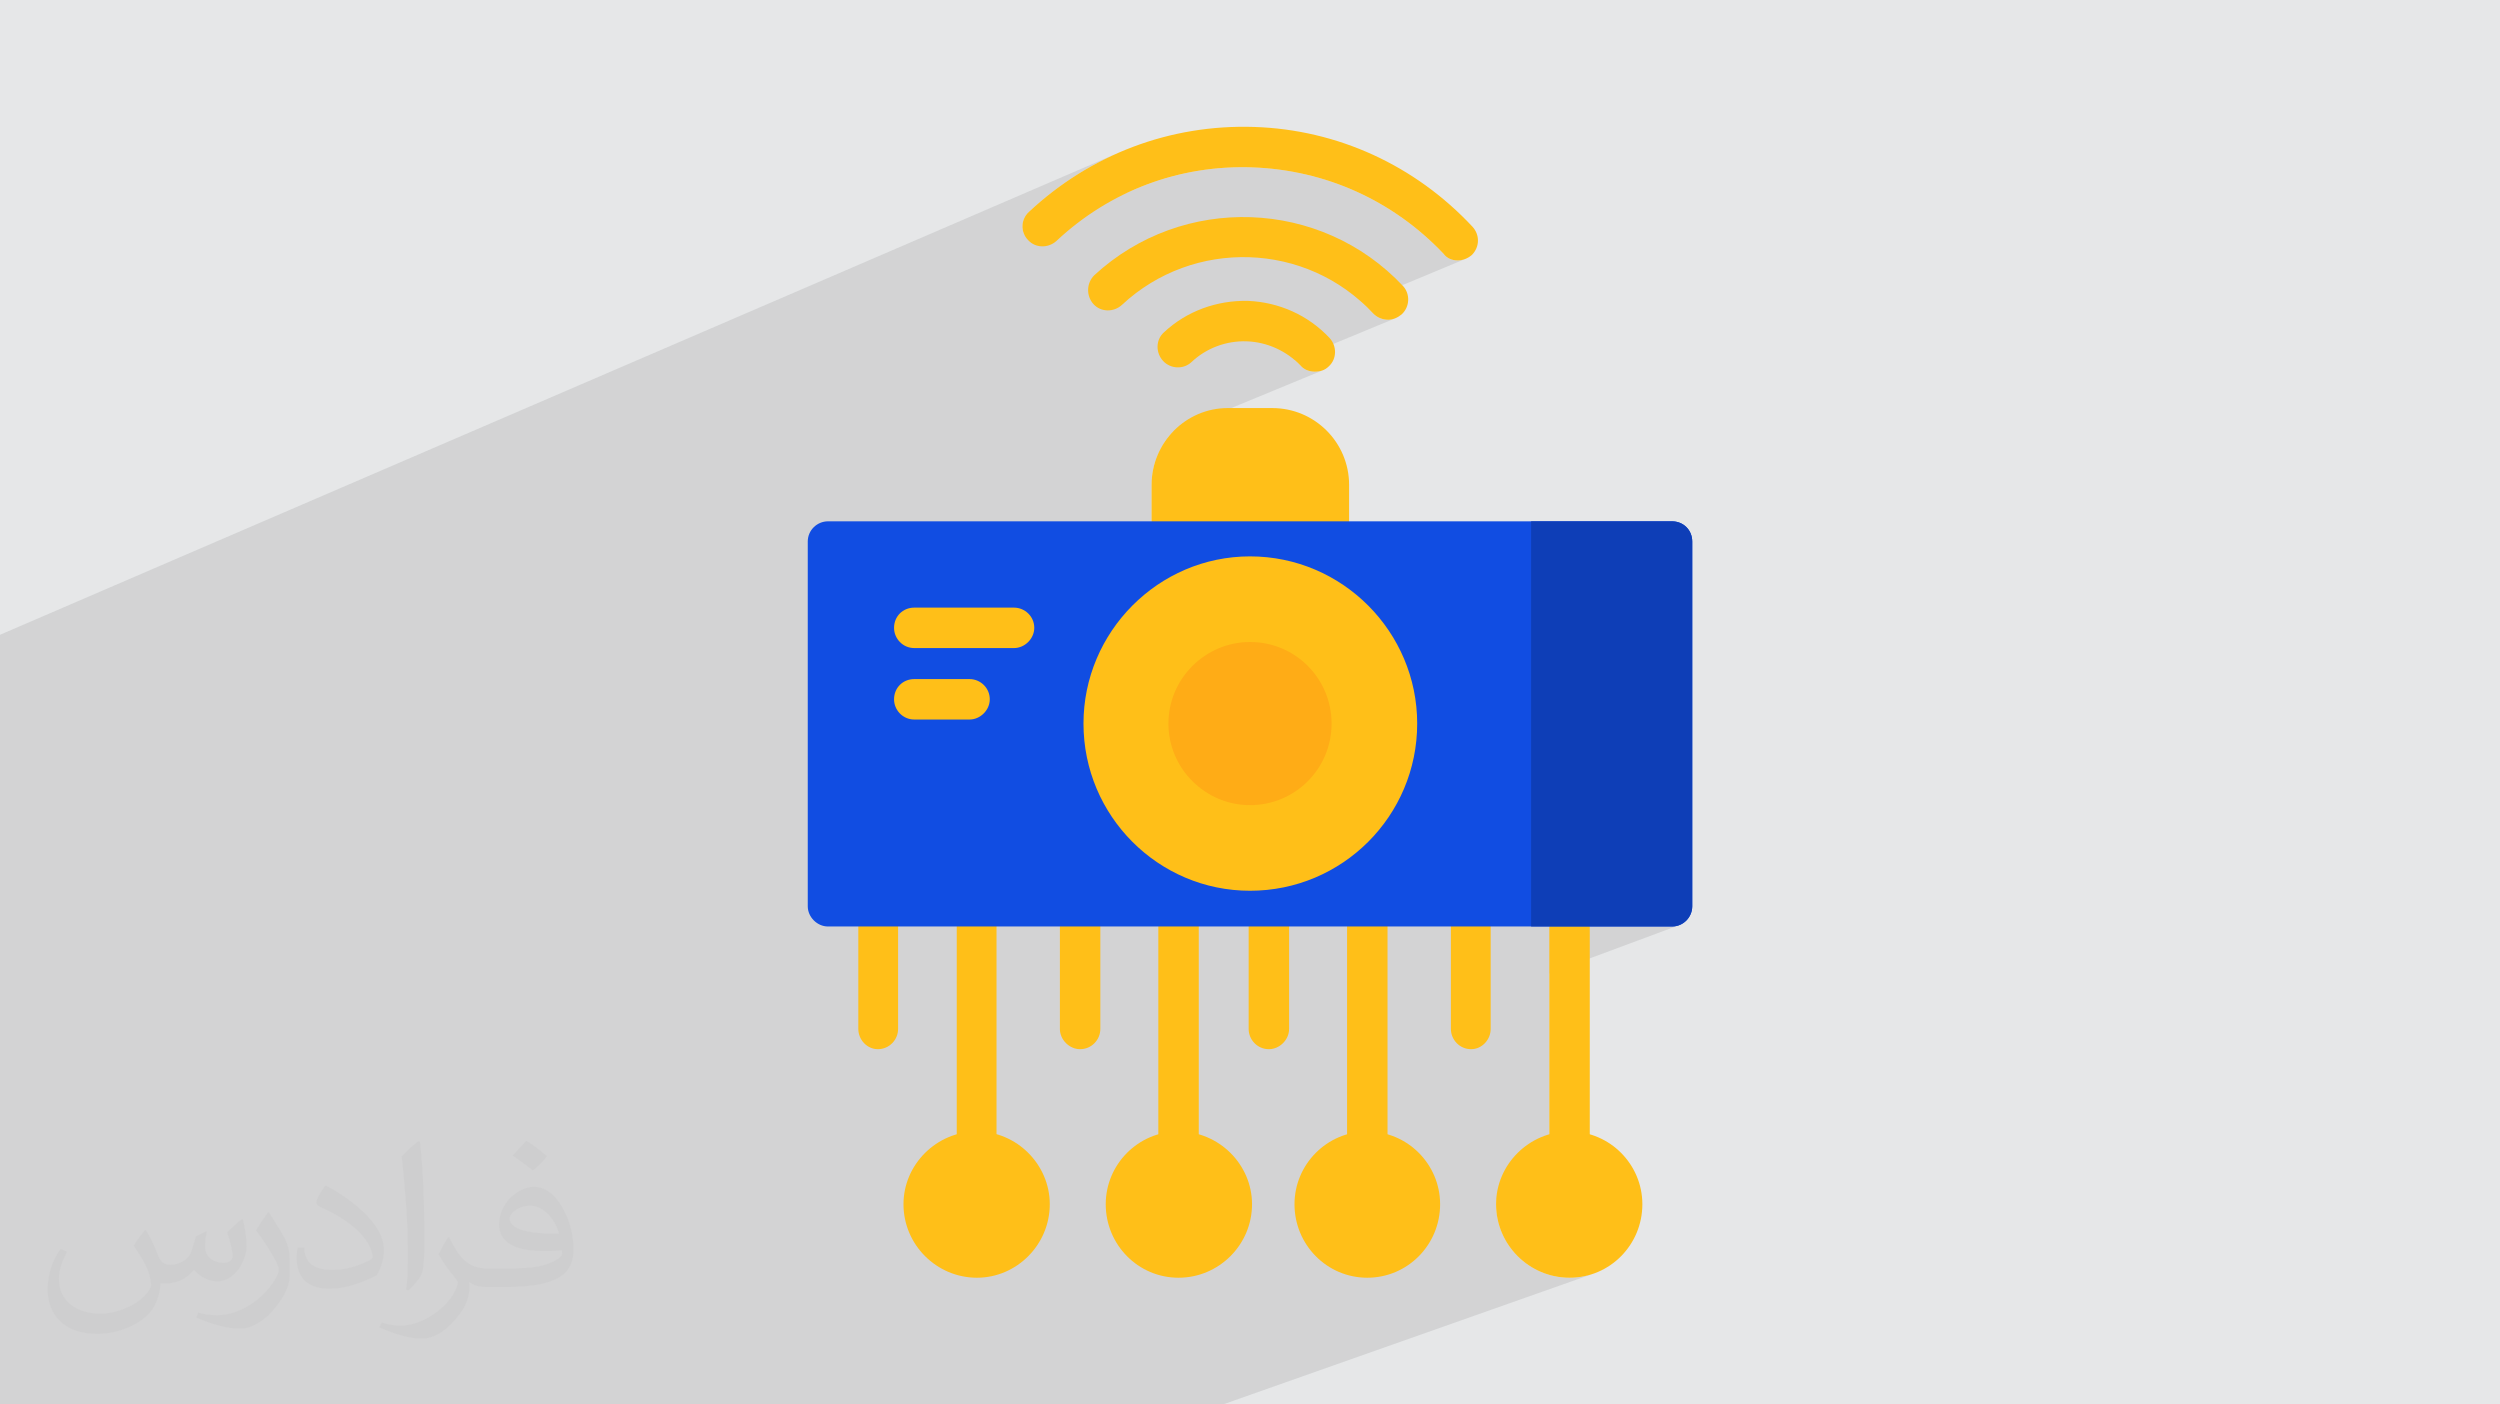
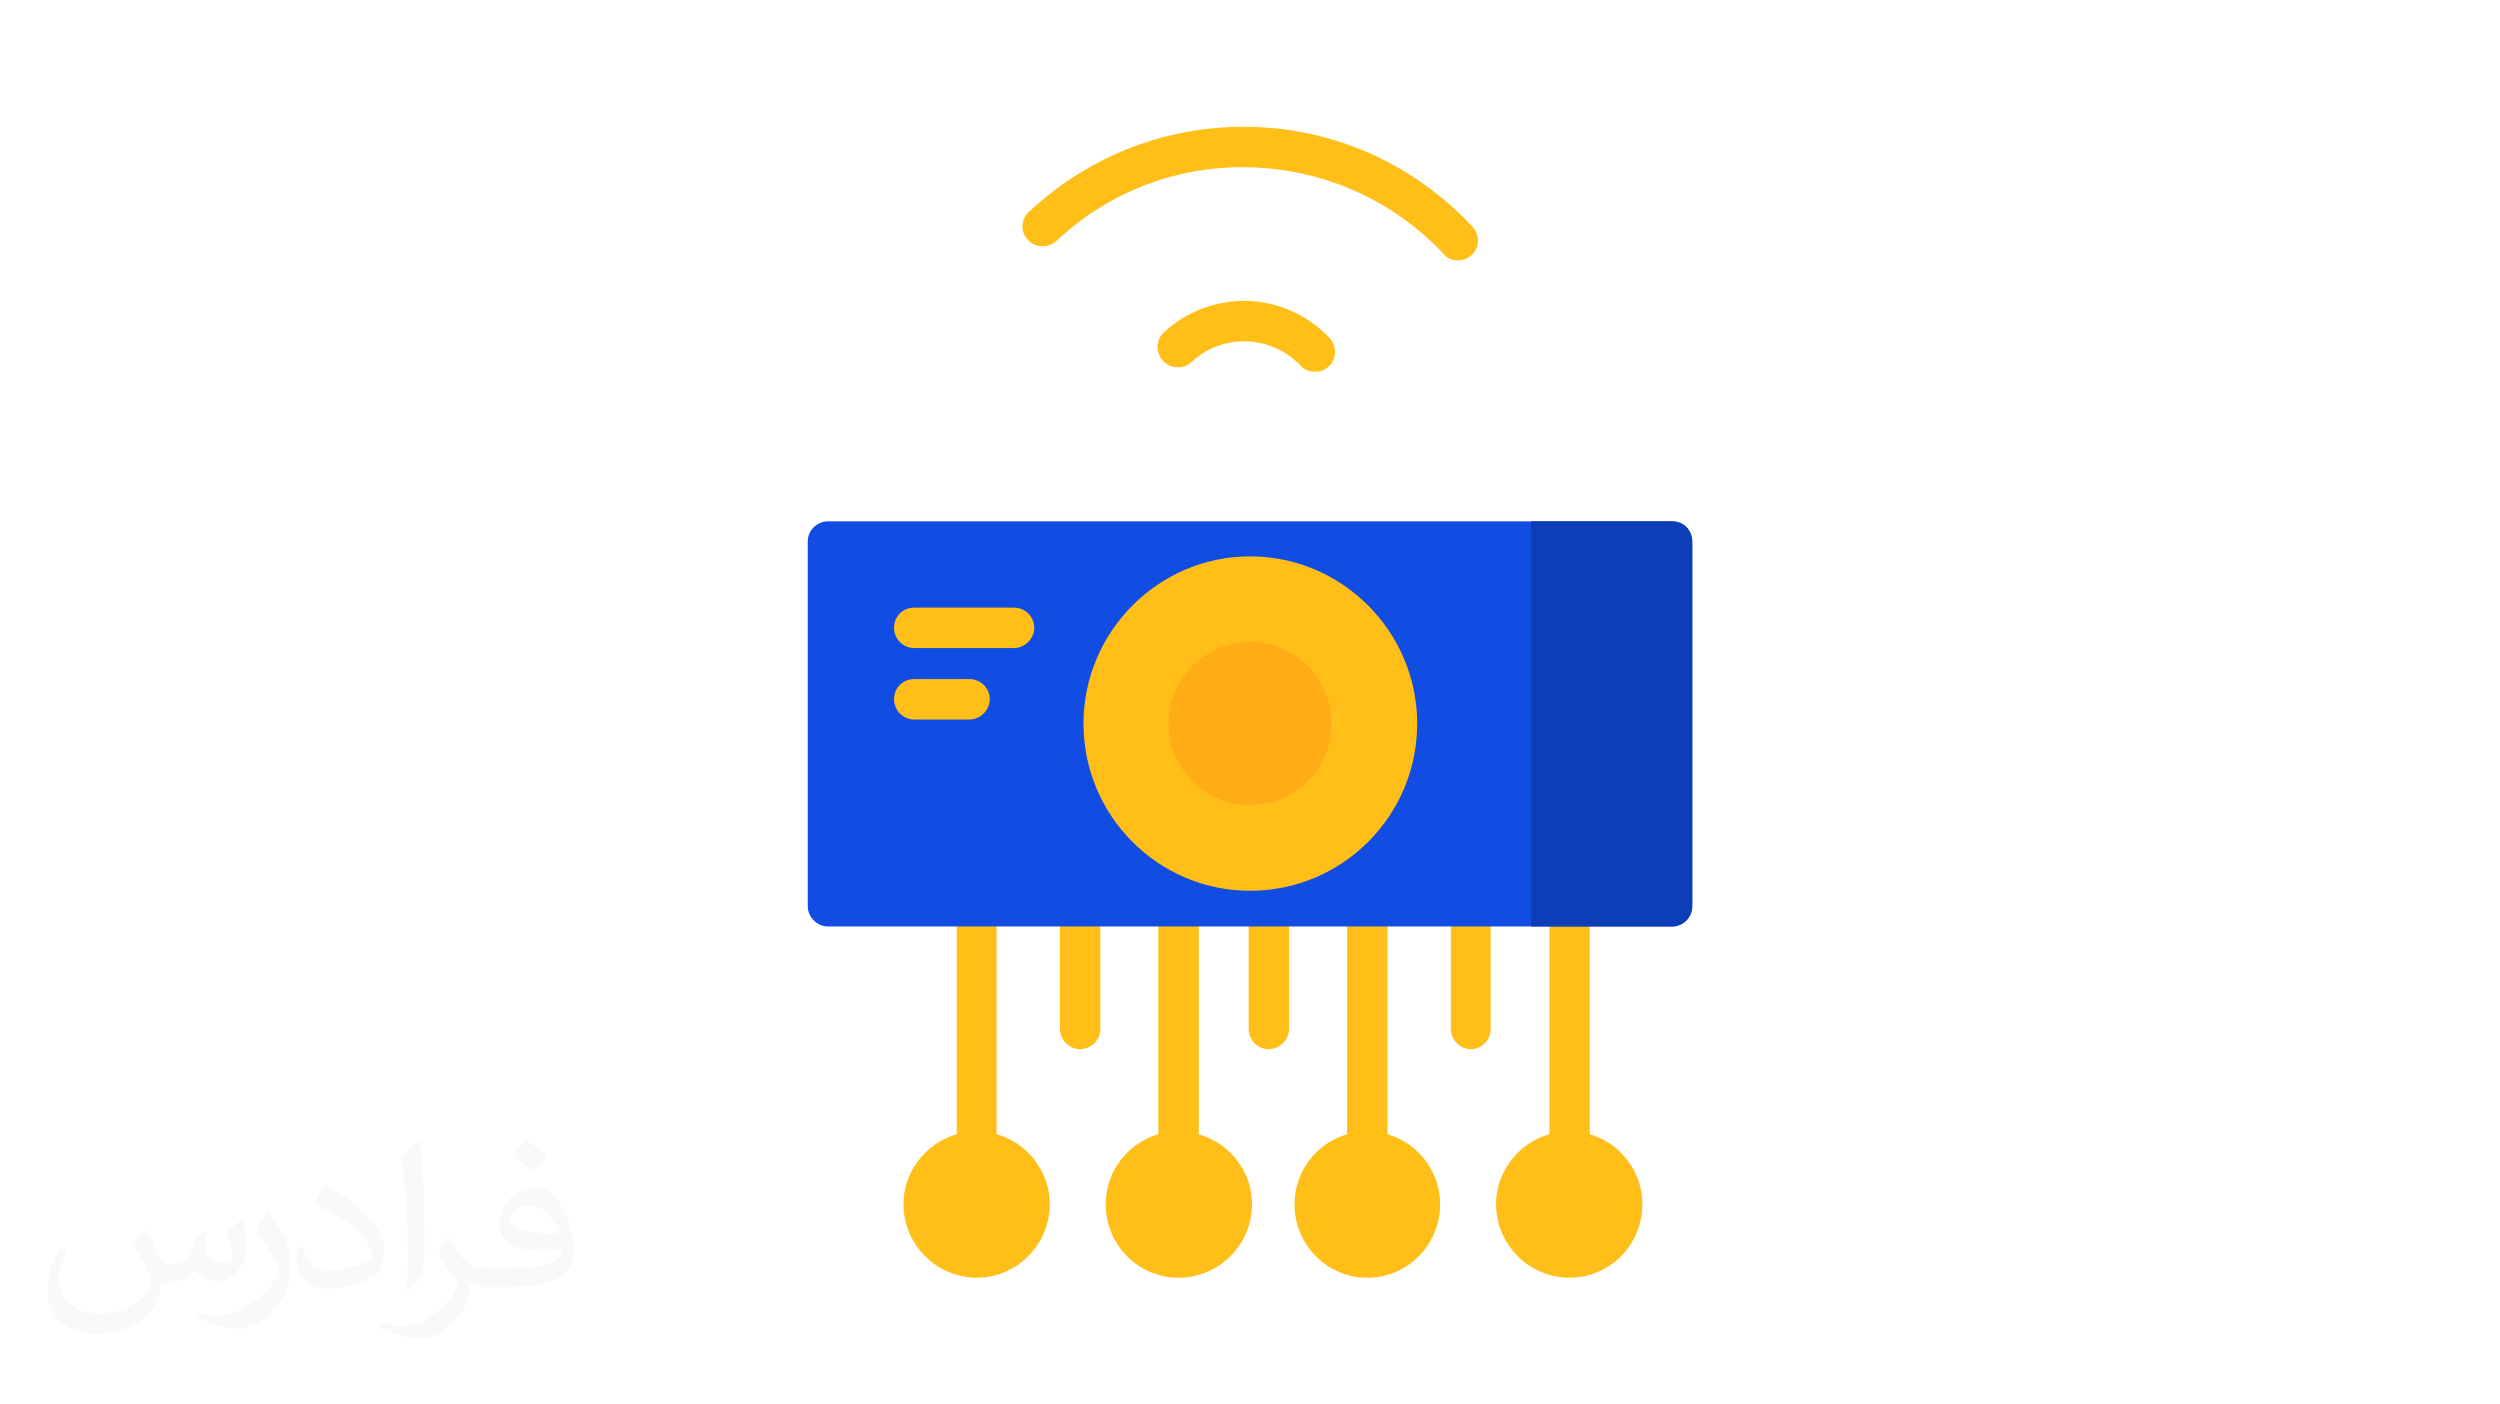
<svg xmlns="http://www.w3.org/2000/svg" xml:space="preserve" width="94.192mm" height="52.917mm" version="1.0" style="shape-rendering:geometricPrecision; text-rendering:geometricPrecision; image-rendering:optimizeQuality; fill-rule:evenodd; clip-rule:evenodd" viewBox="0 0 9404.92 5283.66">
  <defs>
    <style type="text/css">
   
    .fil5 {fill:#0E3EB7}
    .fil4 {fill:#114DE2}
    .fil6 {fill:#FFAC16}
    .fil3 {fill:#FFBF18}
    .fil2 {fill:#373435;fill-opacity:0.031}
    .fil1 {fill:#2B2A29;fill-opacity:0.102}
    .fil0 {fill:#E6E7E8}
   
  </style>
  </defs>
  <g id="Layer_x0020_1">
-     <polygon class="fil0" points="-0,0 9404.92,0 9404.92,5283.66 -0,5283.66 " />
-     <polygon class="fil1" points="4554.72,5283.66 3855.83,5283.66 3809.95,5283.66 3530.72,5283.66 3481.97,5283.66 3470.62,5283.66 3194.77,5283.66 3161.32,5283.66 3114.82,5283.66 3020.64,5283.66 2797.41,5283.66 2751.33,5283.66 2738.75,5283.66 2465.33,5283.66 2418.29,5283.66 2372.53,5283.66 2293.41,5283.66 2110.69,5283.66 2068.43,5283.66 2055.67,5283.66 1921.97,5283.66 1910.8,5283.66 1784.5,5283.66 1645.42,5283.66 1614.36,5283.66 1465,5283.66 1452.57,5283.66 1374.92,5283.66 1337.78,5283.66 1334.03,5283.66 1326.23,5283.66 1205.09,5283.66 1193.34,5283.66 1057.47,5283.66 930.28,5283.66 888.66,5283.66 838.38,5283.66 708.73,5283.66 536.64,5283.66 523.71,5283.66 497.05,5283.66 368.39,5283.66 262.81,5283.66 137.01,5283.66 10.39,5283.66 -0,5283.66 -0,5214.62 -0,5209.58 -0,5205.53 -0,5194.62 -0,5156.84 -0,5110.87 -0,5084.66 -0,5036.18 -0,4951.45 -0,4902.79 -0,4876.13 -0,4855.43 -0,4810.15 -0,4798.12 -0,4760.88 -0,4703.43 -0,4673.63 -0,4623.78 -0,4602.86 -0,4544.17 -0,4459.37 -0,4448.5 -0,4266.23 -0,4257.82 -0,4171.93 -0,4123.96 -0,4121.68 -0,4116.3 -0,4023.67 -0,3989.76 -0,3982.64 -0,3944.83 -0,3944.6 -0,3938.62 -0,3934.93 -0,3895.98 -0,3834.68 -0,3798.87 -0,3690.81 -0,3684.71 -0,3600.64 -0,3446.69 -0,3439.93 -0,3420.19 -0,3398.6 -0,3370.52 -0,3365.46 -0,3323.3 -0,3299.1 -0,3266.31 -0,3260.38 -0,3250.95 -0,3236.5 -0,3233.4 -0,3216.94 -0,3210.32 -0,3183.15 -0,3085.09 -0,3057.46 -0,2931.3 -0,2885.38 -0,2882.45 -0,2781.61 -0,2732.52 -0,2640.12 -0,2608.62 -0,2559.15 -0,2540.83 -0,2460.31 -0,2388.01 4208.6,574.32 4182.39,586.12 4156.47,598.57 4130.83,611.67 4105.49,625.41 4080.46,639.78 4055.75,654.79 4031.37,670.43 4007.31,686.68 3983.62,703.56 3960.26,721.05 3937.28,739.16 3914.67,757.86 3892.45,777.18 3870.61,797.09 3860.52,808.44 3853.1,821.23 3848.41,835.04 3846.52,849.4 3847.48,863.89 3851.35,878.05 3856.88,888.87 4268.69,712.49 4291.76,702.84 4315.07,693.74 4338.6,685.24 4362.35,677.31 4386.3,669.98 4410.44,663.24 4434.79,657.08 4459.3,651.52 4483.99,646.57 4508.85,642.23 4533.87,638.49 4559.02,635.37 4584.32,632.86 4609.75,630.97 4635.3,629.72 4660.97,629.08 4686.74,629.08 4712.62,629.71 4738.24,630.96 4763.73,632.82 4789.08,635.29 4814.29,638.35 4839.35,642.01 4864.27,646.26 4889,651.1 4913.56,656.54 4937.94,662.55 4962.14,669.14 4986.13,676.31 5009.93,684.05 5033.5,692.36 5056.85,701.25 5079.98,710.68 5102.86,720.69 5125.5,731.25 5147.9,742.37 5170.02,754.04 5191.88,766.25 5213.46,779.01 5234.75,792.3 5255.76,806.14 5276.47,820.52 5296.86,835.42 5316.94,850.84 5336.7,866.8 5356.12,883.28 5375.2,900.28 5393.94,917.78 5412.33,935.8 5430.34,954.34 5435.43,960.53 5441.15,965.79 5447.41,970.16 5454.11,973.68 5461.17,976.35 5468.5,978.23 5476,979.34 5483.6,979.7 5491.09,979.35 5498.34,978.31 5505.36,976.62 5512.13,974.3 5122.15,1136.47 5142.54,1155.37 5166.59,1180.05 5172.52,1185.41 5178.87,1190.04 5185.58,1193.96 5192.58,1197.17 5199.82,1199.67 5207.24,1201.45 5214.78,1202.52 5222.37,1202.88 5229.02,1202.53 5235.65,1201.49 5242.21,1199.8 5248.68,1197.49 4870.2,1354.19 4871.79,1355.5 4882.46,1365.14 4892.68,1375.34 4897.78,1380.69 4903.5,1385.32 4909.76,1389.25 4916.46,1392.45 4923.52,1394.96 4930.85,1396.74 4938.34,1397.8 4945.94,1398.16 4953.43,1397.91 4960.68,1397.13 4967.7,1395.76 4974.48,1393.72 4410.41,1626.51 4397.97,1640.29 4381.41,1662.54 4366.99,1686.38 4354.86,1711.66 4345.16,1738.23 4338.05,1765.94 4333.68,1794.66 4332.19,1824.24 4332.19,2037.28 4333.69,2052.08 4338.01,2065.88 4344.89,2078.38 4354.07,2089.27 4365.25,2098.25 4378.2,2105.04 4392.63,2109.33 4408.28,2110.82 4555.67,2110.82 4576.52,2105.95 4607.31,2100.38 4638.6,2096.35 4670.33,2093.9 4702.47,2093.07 4734.84,2093.9 4766.79,2096.35 4798.28,2100.38 4829.25,2105.95 4850.23,2110.82 4999.2,2110.82 5014.12,2109.33 5028.21,2105.04 4940.6,2140.18 4947.33,2142.85 4975.19,2155.52 5002.31,2169.48 5028.65,2184.7 5054.17,2201.14 5078.82,2218.74 5090.66,2228.09 5760.04,1961.19 6290.1,1961.19 6305.74,1962.69 6320.17,1967.01 6333.12,1973.89 6344.31,1983.07 6353.48,1994.25 6360.36,2007.2 6364.68,2021.63 6366.18,2037.28 6366.18,3409.33 6364.68,3424.25 6360.36,3438.33 6353.48,3451.24 6344.31,3462.59 6333.12,3472.04 6320.17,3479.23 5828.52,3661.96 5828.52,4332.49 5830.01,4347.41 5834.34,4361.5 5841.22,4374.4 5850.39,4385.75 5861.58,4395.21 5874.53,4402.4 5888.95,4406.97 5904.6,4408.58 5919.52,4406.97 5933.61,4402.4 5629.11,4511.85 5628.16,4530.31 5629.59,4558.49 5633.8,4585.88 5640.63,4612.33 5649.96,4637.7 5661.63,4661.85 5675.51,4684.65 5691.44,4705.95 5709.32,4725.6 5728.97,4743.47 5750.26,4759.4 5773.06,4773.28 5797.21,4784.96 5822.58,4794.28 5849.03,4801.11 5876.42,4805.33 5904.6,4806.75 5932.76,4805.33 5960.06,4801.11 5986.39,4794.28 4600.21,5283.66 " />
    <path class="fil2" d="M548.54 4627.69c17.95,27.21 29.6,53.36 40.96,82.43 8.45,16.91 12.93,48.09 52.57,48.09 11.61,0 28.28,-3.42 43.06,-11.61 16.63,-8.73 29.32,-21.94 35.94,-42l15.85 -53.36 38.57 -19.02 2.64 2.64c-5.27,20.09 -6.59,39.36 -6.59,54.43 0,44.63 38.57,61.56 69.22,61.56 17.95,0 34.09,-8.73 34.09,-25.11 0,-21.13 -8.98,-57.06 -20.62,-89.29 17.95,-17.95 35.94,-35.94 56.53,-50.47l3.17 1.6c8.98,38.04 14,75.56 14,100.66 0,24.57 -10.83,51.79 -19.81,69.49 -18.49,34.87 -51.25,62.62 -90.87,62.62 -30.1,0 -63.65,-15.07 -86.66,-43.06l-1.32 0c-21.66,26.96 -55.22,51.25 -108.86,51.25l-16.63 0c-2.64,35.41 -10.29,60.49 -21.94,82.95 -31.95,62.34 -126.81,106.47 -216.1,106.47 -124.17,0 -186.51,-71.59 -186.51,-166.96 0,-58.91 19.27,-113.6 48.88,-152.42l24.29 10.04c-18.49,35.41 -30.91,68.68 -30.91,101.45 0,89.29 72.66,131.83 156.4,131.83 77.68,0 173.83,-49.41 191.28,-106.72 -6.59,-62.62 -30.1,-91.93 -66.04,-148.99 10.83,-19.02 24.83,-38.04 42.28,-58.38l3.17 0 0 0 0 0 -0.02 -0.09zm1432.13 -336.04c26.15,16.39 51.79,35.66 76.87,57.85 -14,19.81 -31.45,37.79 -53.11,53.64 -25.11,-20.34 -50.19,-37.79 -75.84,-56.27 17.42,-19.55 34.62,-38.29 52.04,-55.22l0 0 0 0 0 0 0 0 0 0 0.03 0zm13.47 244.11c-42.28,0 -76.87,27.75 -76.87,48.34 0,44.13 84.53,57.85 185.72,57.31 -12.68,-51.79 -57.06,-105.68 -108.86,-105.68l0.01 0.03zm-94.86 236.19c54.96,0 103.04,-1.6 139.74,-10.83 40.96,-10.29 75.56,-30.91 75.56,-45.17 0,-3.7 0,-8.19 -1.32,-11.89 -22.98,2.11 -49.41,2.11 -72.38,2.11 -74.49,0 -131.55,-16.91 -154.02,-58.66 -5.55,-11.61 -9.51,-24.57 -9.51,-39.36 0,-40.43 17.42,-79.79 48.09,-107 25.61,-22.45 53.89,-36.44 82.67,-36.44 52.04,0 93.51,41.75 122.57,107.54 15.85,35.94 26.68,77.4 26.68,129.72 0,34.87 -9.51,64.19 -31.17,85.85 -40.43,39.11 -114.92,53.89 -229.04,53.89l-51.79 0 0 0 -13.47 0c-28.28,0 -48.62,-5.02 -64.72,-17.42l-2.64 0c0.79,6.59 1.32,12.93 1.32,19.02 0,25.61 -8.45,58.38 -25.61,84.53 -50.72,75.3 -105.68,108.04 -153.24,108.04 -48.09,0 -107,-18.49 -160.11,-42.54l9.51 -18.49c17.17,7.13 40.96,11.89 73.7,11.89 85.85,0 198.66,-82.43 212.66,-163 -3.17,-6.59 -8.98,-15.32 -17.17,-24.57 -25.11,-29.85 -40.96,-54.68 -55.75,-80.83 12.68,-25.11 24.29,-45.17 35.13,-63.4l4.49 -0.53c36.72,74.77 69.99,117.55 144.23,117.55l11.61 0 0 0 53.89 0 0 0 0 0 0 0 0 0 0 0 0.09 0.01zm-371.98 79c6.34,-34.34 6.87,-72.91 6.87,-108.86l0 -53.36c0,-99.6 -12.68,-244.36 -22.98,-338.68 17.95,-19.27 43.06,-42 62.87,-57.31l5.81 1.6c13.47,118.62 16.63,256 16.63,383.06 0,33.3 -1.32,65.79 -4.49,89.55 -1.85,30.1 -19.27,52.83 -56.53,87.7l-8.19 -3.7zm-382.8 -157.19c1.85,46.77 24.83,83.49 105.15,83.49 49.93,0 92.19,-12.93 138.96,-35.13 8.45,-3.7 12.93,-8.73 12.93,-12.93 0,-29.32 -22.45,-68.15 -60.23,-103.55 -36.72,-33.3 -85.34,-62.62 -130.76,-82.18 -15.6,-6.59 -20.62,-13.47 -20.62,-20.09 0,-13.47 17.95,-41.75 32.77,-62.09l5.02 -0.53c52.04,27.21 110.17,67.64 153.24,112.53 39.11,41.47 63.4,83.49 63.4,129.19 0,33.81 -10.29,65.51 -26.96,95.11 -57.06,28.79 -117.83,50.72 -178.06,50.72 -73.17,0 -123.1,-34.34 -123.1,-114.92 0,-8.73 0,-22.19 3.17,-39.64l25.11 0 0 0 0 0 0 0 0 0 0 0 -0.02 0zm-132.37 -132.9l45.45 73.45c16.63,27.21 32.23,56.81 32.23,103.55l0 59.7c0,48.34 -30.91,100.13 -80.83,151.38 -39.11,34.62 -73.7,49.41 -105.68,49.41 -47.55,0 -101.98,-14.79 -164.85,-41.75l7.13 -18.49c19.81,5.27 42.79,9.77 71.06,9.77 90.36,-0.53 182.8,-66.57 225.08,-147.15 5.02,-9.26 6.87,-17.95 6.87,-24.04 0,-9.26 -5.02,-19.55 -8.98,-28.79 -22.98,-43.31 -48.62,-82.95 -76.87,-119.68 14.79,-23.25 29.6,-45.7 45.7,-67.9l3.7 0.53 0 0 0 0 0 0 0 0 0 0 -0.02 0.01z" />
    <g id="_2603928978960">
      <g id="Layer_x0020_1_0">
        <g>
          <path class="fil3" d="M5143.76 4408.58c-40.58,0 -76.08,-35.51 -76.08,-76.08l0 -923.16c0,-43.11 35.51,-76.08 76.08,-76.08 43.1,0 76.07,32.97 76.07,76.08l0 923.16c0,40.58 -32.97,76.08 -76.07,76.08z" />
          <path class="fil3" d="M4773.48 3946.99c-43.11,0 -76.08,-35.51 -76.08,-76.08l0 -461.58c0,-43.11 32.97,-76.08 76.08,-76.08 40.58,0 76.08,32.97 76.08,76.08l0 461.58c0,40.58 -35.51,76.08 -76.08,76.08z" />
          <path class="fil3" d="M5904.6 4408.58c-43.11,0 -76.08,-35.51 -76.08,-76.08l0 -923.16c0,-43.11 32.97,-76.08 76.08,-76.08 40.58,0 76.08,32.97 76.08,76.08l0 923.16c0,40.58 -35.51,76.08 -76.08,76.08z" />
          <path class="fil3" d="M5534.32 3946.99c-43.11,0 -76.08,-35.51 -76.08,-76.08l0 -461.58c0,-43.11 32.97,-76.08 76.08,-76.08 40.58,0 73.55,32.97 73.55,76.08l0 461.58c0,40.58 -32.97,76.08 -73.55,76.08z" />
          <path class="fil3" d="M3675.33 4408.58c-43.11,0 -76.08,-35.51 -76.08,-76.08l0 -923.16c0,-43.11 32.97,-76.08 76.08,-76.08 40.58,0 73.55,32.97 73.55,76.08l0 923.16c0,40.58 -32.97,76.08 -73.55,76.08z" />
-           <path class="fil3" d="M3302.51 3946.99c-40.58,0 -73.55,-35.51 -73.55,-76.08l0 -461.58c0,-43.11 32.97,-76.08 73.55,-76.08 43.11,0 76.08,32.97 76.08,76.08l0 461.58c0,40.58 -32.97,76.08 -76.08,76.08z" />
          <path class="fil3" d="M4433.64 4408.58c-40.58,0 -76.08,-35.51 -76.08,-76.08l0 -923.16c0,-43.11 35.51,-76.08 76.08,-76.08 43.11,0 76.08,32.97 76.08,76.08l0 923.16c0,40.58 -32.97,76.08 -76.08,76.08z" />
          <path class="fil3" d="M4063.36 3946.99c-40.58,0 -76.08,-35.51 -76.08,-76.08l0 -461.58c0,-43.11 35.51,-76.08 76.08,-76.08 43.11,0 76.08,32.97 76.08,76.08l0 461.58c0,40.58 -32.97,76.08 -76.08,76.08z" />
-           <path class="fil3" d="M4999.2 2110.82l-590.93 0c-43.11,0 -76.08,-32.97 -76.08,-73.55l0 -213.04c0,-159.78 129.34,-289.12 286.59,-289.12l167.39 0c159.78,0 289.12,129.34 289.12,289.12l0 213.04c0,40.58 -35.51,73.55 -76.08,73.55z" />
        </g>
        <path class="fil4" d="M6290.1 3485.41l-3175.26 0c-40.58,0 -76.08,-35.51 -76.08,-76.08l0 -1372.05c0,-43.11 35.51,-76.08 76.08,-76.08l3175.26 0c43.11,0 76.08,32.97 76.08,76.08l0 1372.05c0,40.58 -32.97,76.08 -76.08,76.08z" />
        <path class="fil5" d="M6290.1 3485.41l-530.06 0 0 -1524.22 530.06 0c43.11,0 76.08,32.97 76.08,76.08l0 1372.05c0,40.58 -32.97,76.08 -76.08,76.08z" />
        <path class="fil3" d="M4945.94 1398.16c-20.29,0 -40.58,-7.61 -53.26,-22.83 -53.26,-55.8 -126.81,-88.77 -202.89,-91.3 -76.08,-2.54 -152.17,25.36 -207.97,78.62 -30.43,27.9 -78.62,25.36 -106.52,-5.07 -27.9,-30.43 -27.9,-78.62 2.54,-106.52 86.23,-81.16 200.36,-121.74 317.02,-119.2 116.66,5.07 225.72,53.26 306.88,139.49 27.9,30.43 27.9,78.62 -2.54,106.52 -15.22,15.22 -32.97,20.29 -53.26,20.29z" />
-         <path class="fil3" d="M5222.37 1202.88c-20.29,0 -40.57,-7.61 -55.79,-22.83 -251.08,-271.37 -677.15,-284.05 -945.99,-32.97 -30.43,27.9 -78.62,27.9 -106.52,-2.54 -27.9,-30.43 -27.9,-78.62 2.54,-109.05 332.24,-306.88 852.15,-289.12 1161.55,40.58 27.9,30.43 25.36,78.62 -5.07,106.52 -15.22,12.68 -32.97,20.29 -50.72,20.29z" />
        <path class="fil3" d="M5483.6 979.7c-20.29,0 -40.58,-7.61 -53.26,-25.36 -190.21,-200.36 -443.82,-314.48 -717.72,-324.63 -276.44,-10.14 -537.67,88.77 -738.02,276.44 -30.43,27.9 -78.62,27.9 -106.52,-2.54 -30.43,-30.43 -27.9,-78.62 2.54,-106.52 230.79,-215.57 530.06,-329.7 847.08,-319.56 314.48,10.14 606.13,144.56 821.71,375.35 27.9,30.43 27.9,76.08 -2.54,106.52 -15.22,12.68 -32.97,20.29 -53.26,20.29z" />
        <g id="_501300080">
          <path class="fil3" d="M4702.47 3351c-344.92,0 -626.43,-281.51 -626.43,-628.97 0,-344.91 281.51,-628.96 626.43,-628.96 347.45,0 628.96,284.05 628.96,628.96 0,347.45 -281.5,628.97 -628.96,628.97z" />
          <path class="fil6" d="M4702.47 3028.9c-167.39,0 -306.88,-136.95 -306.88,-306.88 0,-169.91 139.49,-306.87 306.88,-306.87 169.92,0 306.88,136.95 306.88,306.87 0,169.92 -136.95,306.88 -306.88,306.88z" />
        </g>
        <path class="fil3" d="M3814.81 2437.99l-375.35 0c-43.11,0 -76.08,-35.51 -76.08,-76.08 0,-43.11 32.97,-76.08 76.08,-76.08l375.35 0c40.58,0 76.08,32.97 76.08,76.08 0,40.58 -35.51,76.08 -76.08,76.08z" />
        <path class="fil3" d="M3647.43 2706.81l-207.97 0c-43.11,0 -76.08,-35.51 -76.08,-76.08 0,-43.1 32.97,-76.07 76.08,-76.07l207.97 0c40.58,0 76.08,32.97 76.08,76.07 0,40.58 -35.51,76.08 -76.08,76.08z" />
        <path class="fil3" d="M5143.76 4806.75c-152.17,0 -273.91,-124.27 -273.91,-276.44 0,-149.63 121.74,-273.91 273.91,-273.91 152.16,0 273.9,124.27 273.9,273.91 0,152.17 -121.74,276.44 -273.9,276.44zm760.84 0c-152.17,0 -276.44,-124.27 -276.44,-276.44 0,-149.63 124.27,-273.91 276.44,-273.91 152.17,0 273.91,124.27 273.91,273.91 0,152.17 -121.74,276.44 -273.91,276.44zm-2229.28 0c-152.17,0 -276.44,-124.27 -276.44,-276.44 0,-149.63 124.27,-273.91 276.44,-273.91 149.63,0 273.91,124.27 273.91,273.91 0,152.17 -124.27,276.44 -273.91,276.44zm758.31 0c-152.17,0 -273.91,-124.27 -273.91,-276.44 0,-149.63 121.74,-273.91 273.91,-273.91 152.17,0 276.44,124.27 276.44,273.91 0,152.17 -124.27,276.44 -276.44,276.44z" />
      </g>
    </g>
  </g>
</svg>